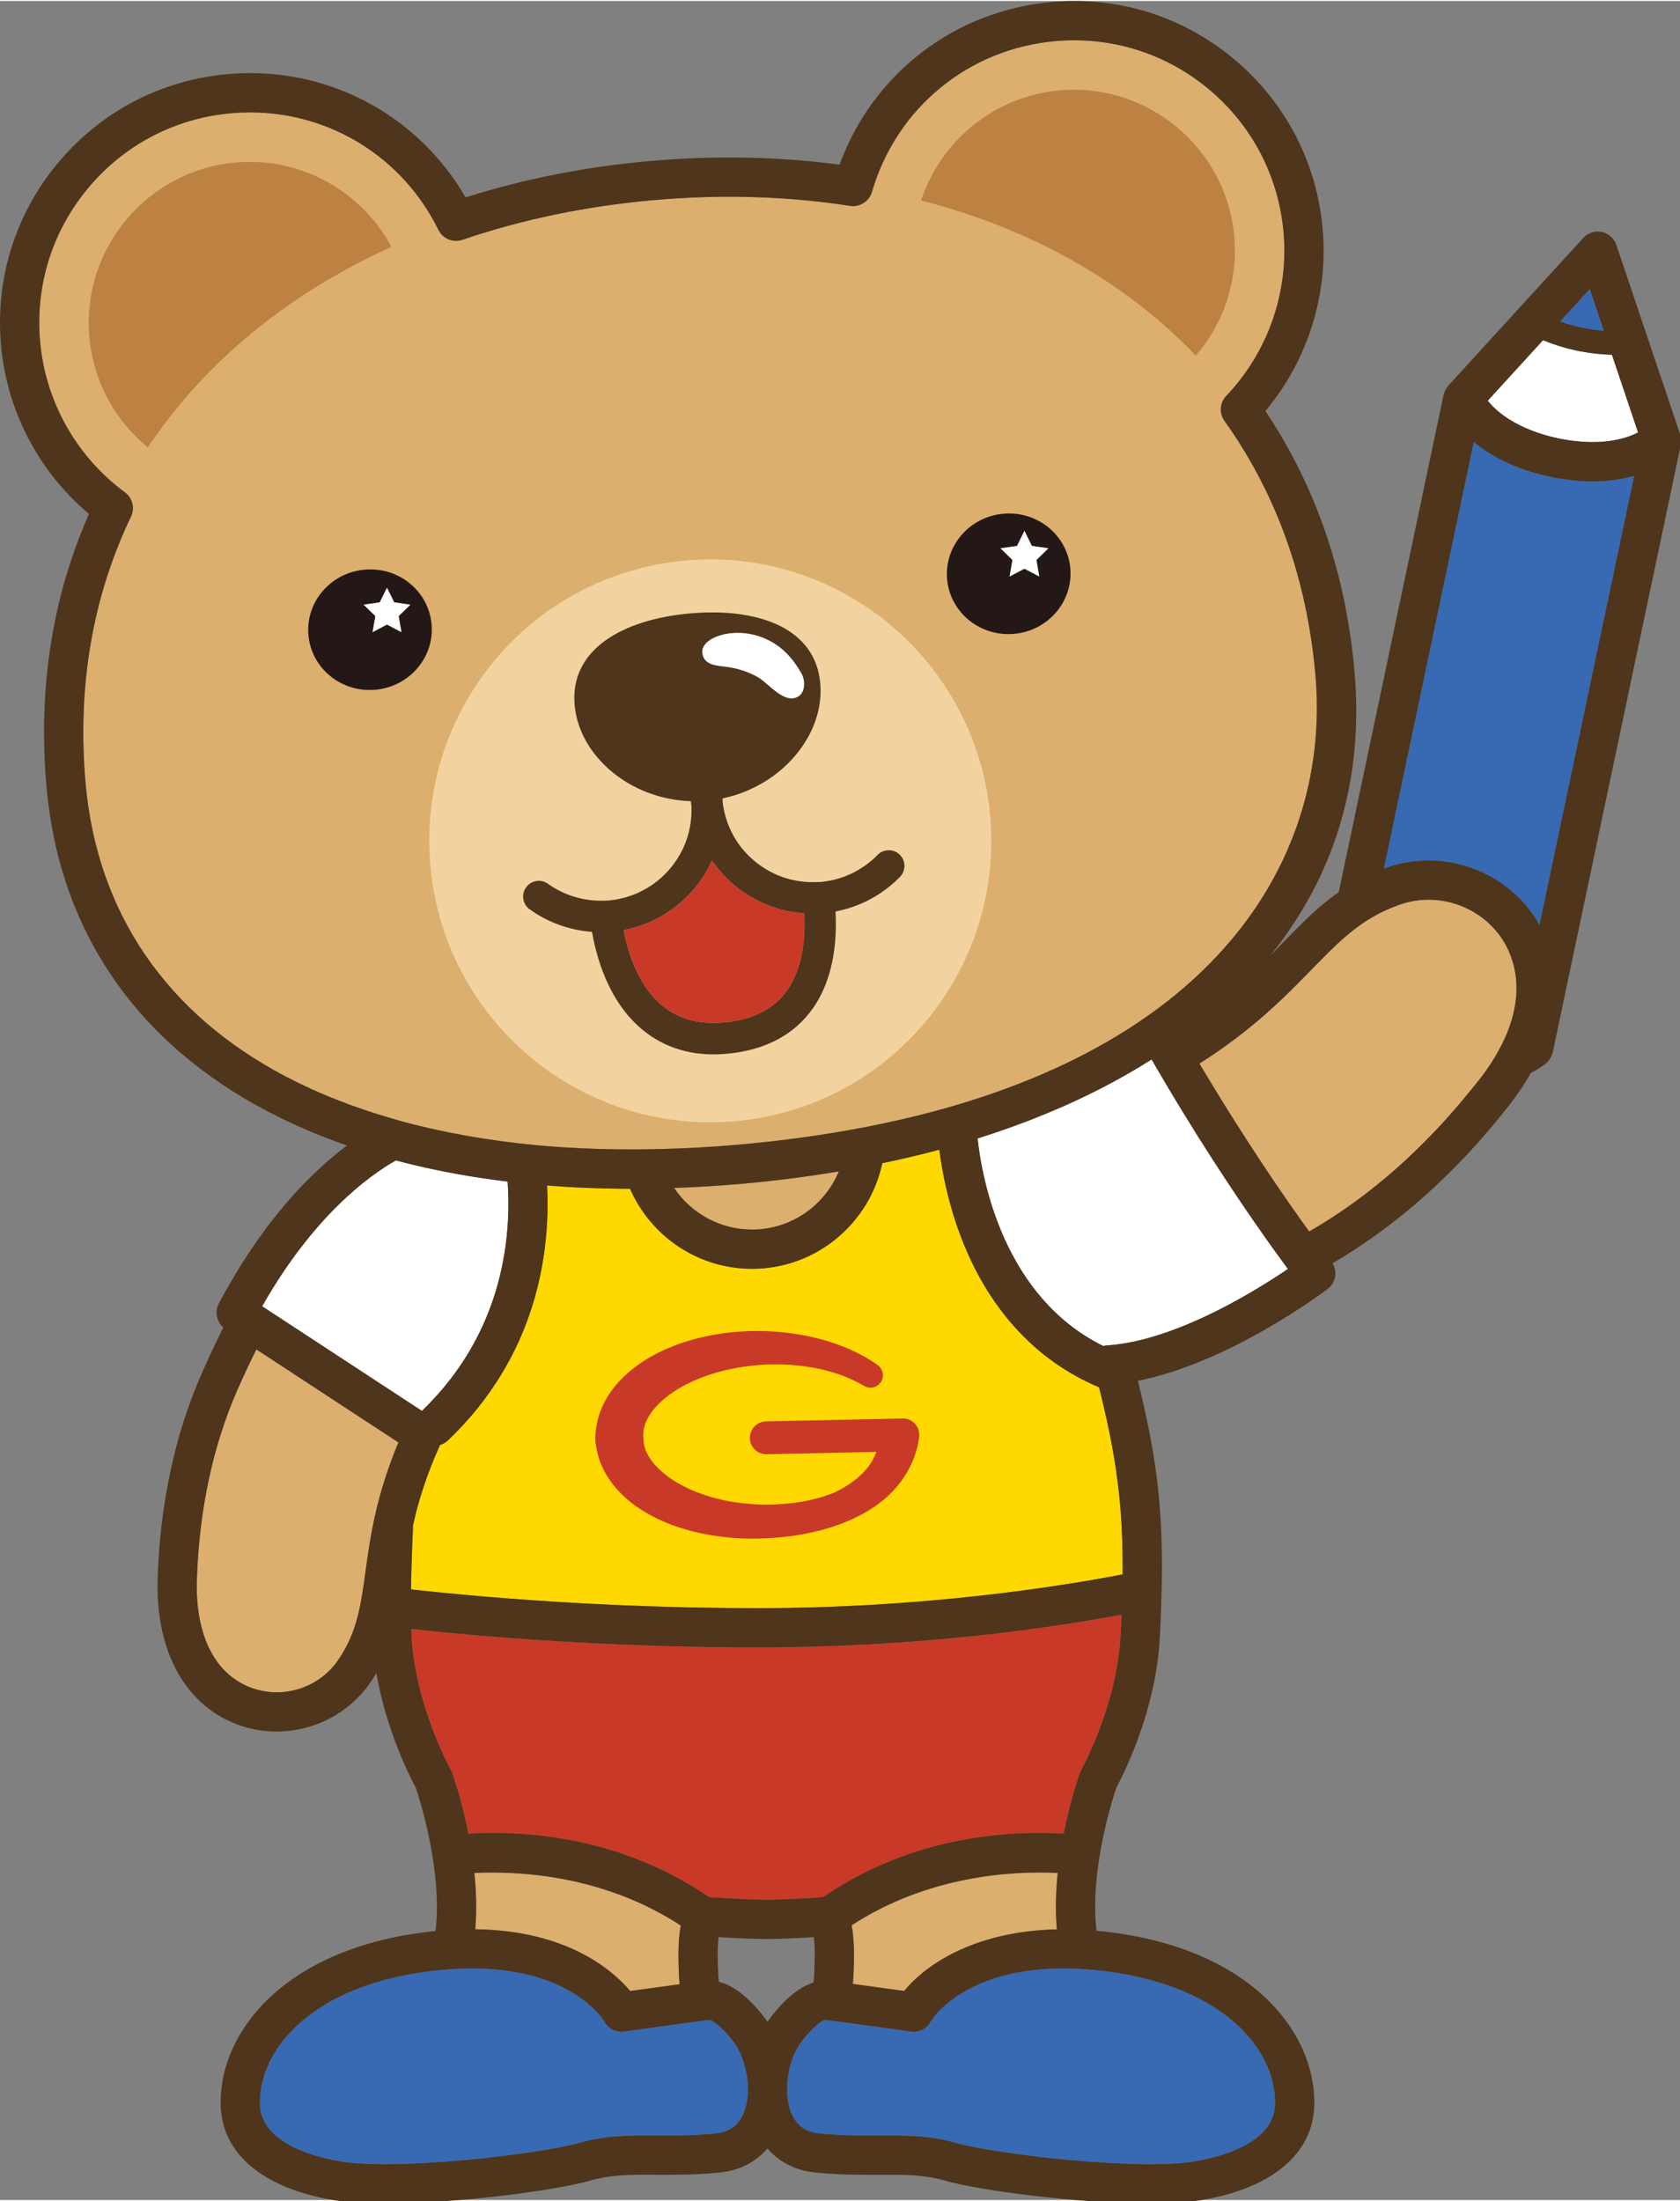
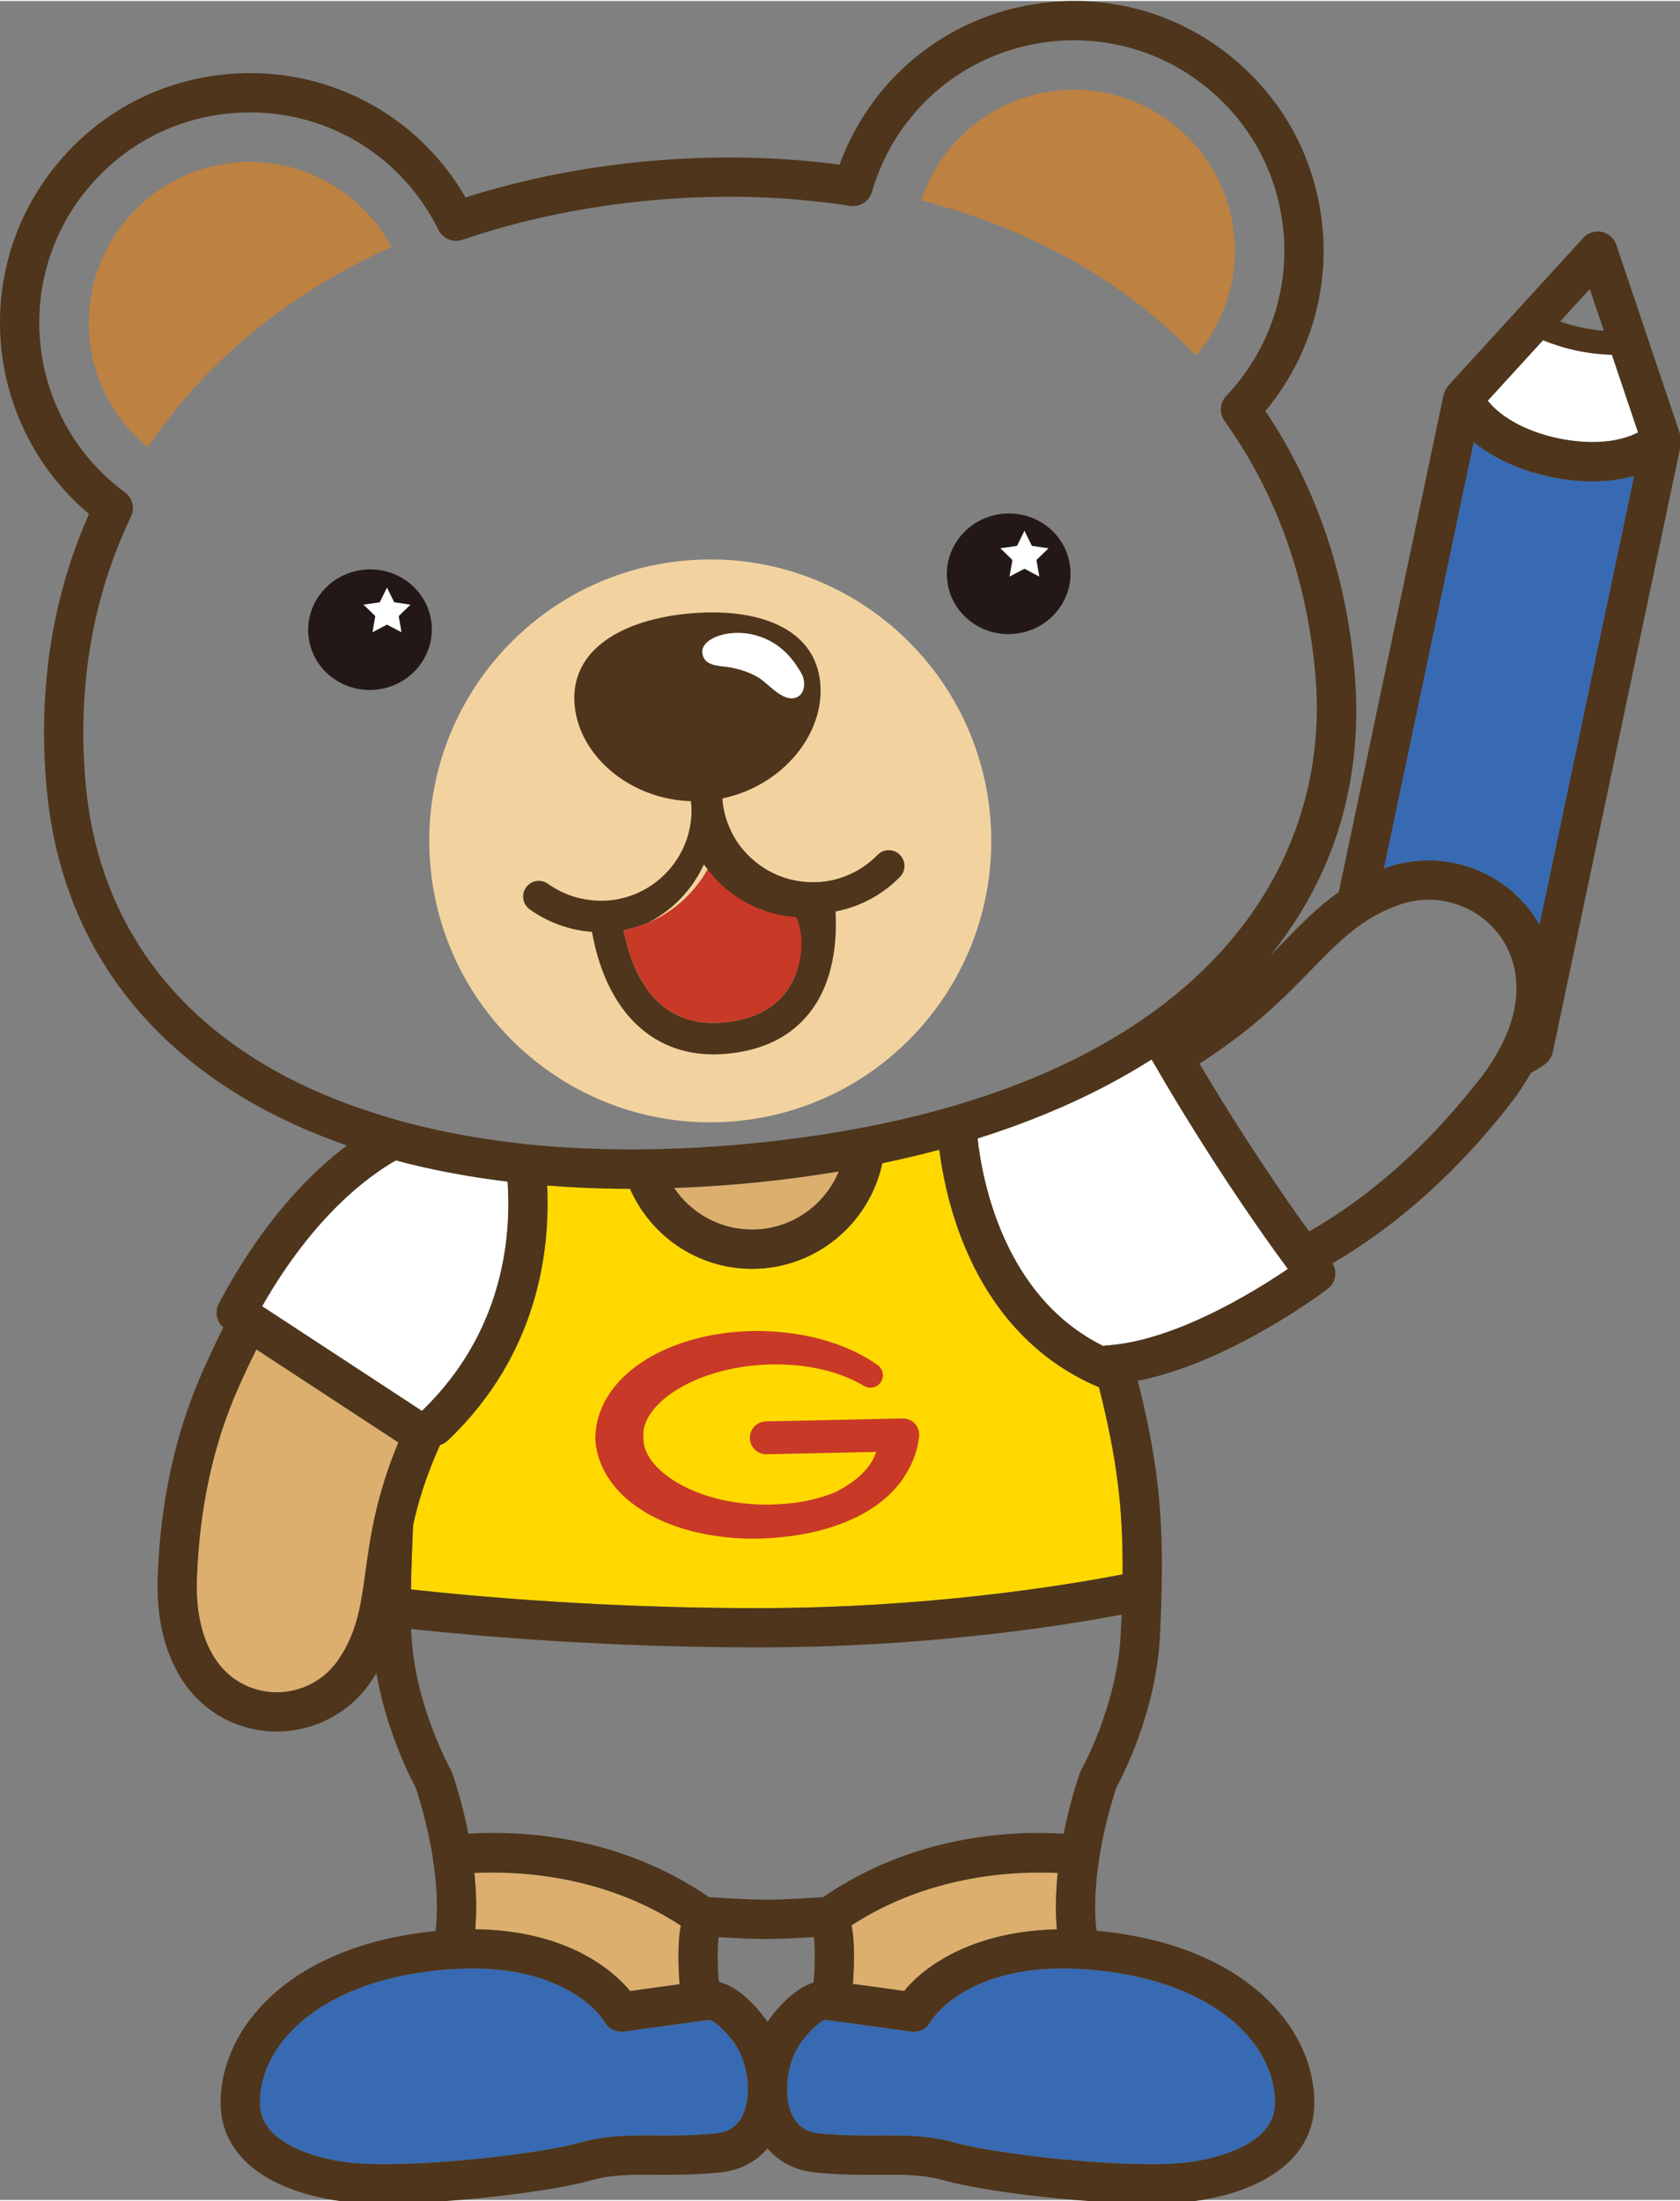
<svg xmlns="http://www.w3.org/2000/svg" x="0" y="0" viewBox="0 0 214 280" width="214.142" height="280.439">
  <rect x="0" y="0" width="214" height="280" fill="#808080" stroke="none" />
  <style>.a{fill:#376AB2}.b{fill:#DCAF6E}.c{fill:#FFF}.d{fill:#C93928}.e{fill:#FFD800}.f{fill:#F2D3A0}.g{fill:#231815}.h{fill:#4E351B}.i{fill:#BD8142}</style>
  <g>
    <path class="a" d="M94.765,262.569c-0.306-0.982-0.73-1.908-1.293-2.668 c-1.29-1.742-2.628-2.767-3.097-2.836c-0.416,0.048-1.401,0.179-2.607,0.343 c-3.26,0.442-8.188,1.131-8.256,1.14c-1.062,0.147-2.102-0.397-2.583-1.357 c-0.018-0.029-4.002-6.678-16.834-6.678c-0.382,0-0.786,0.018-1.184,0.03 c-0.781,0.024-1.588,0.069-2.433,0.143c-0.141,0.013-0.272,0.017-0.415,0.031 c-15.985,1.563-23.105,9.945-22.957,17.071c0.107,5.065,7.195,6.791,10.238,7.297 c7.238,1.206,25.326-0.898,30.465-2.365c3.385-0.968,6.483-0.953,9.765-0.932 c2.338,0.01,4.75,0.027,7.662-0.273c1.663-0.17,2.794-0.983,3.457-2.485 c0.04-0.09,0.062-0.195,0.097-0.288c0.231-0.604,0.387-1.268,0.452-1.978 c0.006-0.059,0.003-0.12,0.007-0.179c0.034-0.464,0.031-0.939-0.001-1.421 C95.191,264.289,95.027,263.41,94.765,262.569" />
    <path class="b" d="M60.426,238.356c0.24,2.325,0.319,4.774,0.11,7.172 c11.708,0.143,17.517,5.219,19.742,7.865c1.585-0.22,4.163-0.577,6.293-0.865 c-0.021-0.225-0.044-0.447-0.056-0.682l-0.01-0.176 c-0.177-3.187-0.06-5.238,0.217-6.619C76.954,238.693,66.329,238.077,60.426,238.356" />
    <path class="b" d="M30.298,176.721c-3.164,7.167-4.92,15.319-5.218,24.229 c-0.244,7.25,2.39,12.329,7.225,13.932c3.947,1.311,8.356-0.158,10.722-3.566 c1.137-1.636,1.833-3.213,2.325-4.874c0.451-1.523,0.732-3.121,0.989-4.911 c0.07-0.484,0.138-0.979,0.209-1.494c0.603-4.393,1.326-9.609,4.196-16.498l-18.09-11.843C31.859,173.297,31.073,174.966,30.298,176.721" />
-     <path class="b" d="M51.906,142.853c0.705,0.186,1.423,0.356,2.142,0.527 c2.087,0.495,4.236,0.924,6.438,1.291c1.142,0.19,2.299,0.363,3.47,0.518 c1.705,0.227,3.432,0.426,5.197,0.579c3.164,0.274,6.427,0.42,9.771,0.455 c1.662,0.018,3.344,0.007,5.047-0.035c3.231-0.079,6.526-0.252,9.897-0.547 c0.038-0.004,0.075-0.006,0.113-0.008c4.861-0.428,9.434-1.032,13.745-1.786 c1.692-0.296,3.342-0.615,4.951-0.958c2.705-0.575,5.3-1.212,7.778-1.911 c0.507-0.143,1.007-0.29,1.505-0.438c35.678-10.612,47.425-33.826,45.601-54.68 c-1.071-12.249-4.97-23.147-11.586-32.392c-0.698-0.975-0.604-2.31,0.223-3.178 c5.31-5.578,7.973-13.167,7.303-20.822c-0.624-7.131-3.989-13.592-9.473-18.195 s-12.433-6.781-19.565-6.168c-11.096,0.971-20.281,8.512-23.399,19.212 c-0.352,1.206-1.553,1.957-2.784,1.771c-7.98-1.241-16.374-1.488-24.952-0.738 c-0.018,0.002-0.035,0.003-0.053,0.004c-8.546,0.752-16.747,2.452-24.377,5.055 c-1.184,0.406-2.493-0.134-3.049-1.261c-4.571-9.272-13.812-14.962-23.984-14.962 c-0.794,0-1.592,0.034-2.396,0.105c-7.131,0.624-13.593,3.988-18.196,9.472 C6.671,29.248,4.48,36.195,5.104,43.326c0.669,7.654,4.608,14.666,10.808,19.236 c0.966,0.713,1.29,2.011,0.771,3.093c-4.912,10.254-6.858,21.662-5.785,33.909 c1.441,16.473,10.273,29.408,25.54,37.406c4.09,2.143,8.599,3.907,13.453,5.314 C50.559,142.477,51.224,142.674,51.906,142.853" />
    <path class="c" d="M52.869,178.952l0.875,0.573c1.367-1.316,2.574-2.668,3.634-4.042 c6.979-9.045,7.708-18.997,7.283-25.157c-4.226-0.511-8.286-1.233-12.157-2.167 c-0.699-0.169-1.386-0.351-2.073-0.533c-3.404,1.925-10.444,6.995-17.04,18.574l1.614,1.056L52.869,178.952z" />
    <path class="a" d="M138.728,250.658c-0.871-0.071-1.709-0.116-2.512-0.133 c-13.448-0.283-17.605,6.643-17.648,6.718c-0.48,0.958-1.493,1.458-2.556,1.306 c-0.069-0.009-5.277-0.738-8.564-1.178c-1.095-0.147-1.977-0.262-2.384-0.307 c-0.383,0.07-1.721,1.094-3.012,2.839c-1.043,1.41-1.651,3.364-1.776,5.262 c0.021,0.476,0.023,0.951-0.001,1.421c0.065,0.885,0.239,1.726,0.557,2.445 c0.045,0.103,0.098,0.194,0.148,0.291c0.678,1.311,1.76,2.036,3.308,2.194 c2.914,0.3,5.327,0.283,7.664,0.273c0.443-0.003,0.885-0.005,1.323-0.005 c2.802,0,5.514,0.1,8.441,0.936c5.138,1.469,23.226,3.574,30.464,2.366 c3.043-0.507,10.132-2.232,10.239-7.297v-0.001 c0.148-7.126-6.972-15.507-22.957-17.07 C139.212,250.693,138.973,250.678,138.728,250.658" />
    <path class="b" d="M85.868,151.137c2.15,3.193,5.797,5.297,9.928,5.297 c4.981,0,9.257-3.063,11.054-7.402c-4.051,0.679-8.24,1.216-12.561,1.594 c-0.038,0.004-0.077,0.006-0.116,0.008 C91.36,150.877,88.594,151.039,85.868,151.137" />
-     <path class="a" d="M204.3,41.992l-1.791-5.319l-3.786,4.143 c0.88,0.306,1.797,0.564,2.751,0.765 C202.429,41.783,203.372,41.916,204.3,41.992" />
    <path class="c" d="M200.855,44.517c-1.513-0.319-2.948-0.771-4.303-1.325l-7.046,7.707 c0.13,0.155,0.261,0.31,0.402,0.459c0.09,0.095,0.173,0.194,0.268,0.287 c0.602,0.593,1.296,1.137,2.075,1.629c0.119,0.075,0.248,0.145,0.371,0.217 c0.281,0.166,0.568,0.328,0.869,0.48c0.154,0.078,0.313,0.153,0.472,0.227 c0.293,0.138,0.595,0.269,0.906,0.394c0.168,0.068,0.336,0.136,0.509,0.2 c0.337,0.124,0.685,0.239,1.039,0.349c0.158,0.049,0.312,0.102,0.473,0.148 c0.52,0.148,1.053,0.285,1.608,0.402c0.554,0.117,1.097,0.207,1.632,0.281 c0.168,0.023,0.331,0.037,0.497,0.056c0.367,0.042,0.732,0.078,1.089,0.1 c0.183,0.012,0.364,0.017,0.544,0.024c0.338,0.011,0.67,0.012,0.997,0.005 c0.171-0.004,0.342-0.008,0.51-0.017c0.346-0.018,0.683-0.05,1.016-0.09 c0.133-0.016,0.269-0.027,0.4-0.046c0.914-0.136,1.772-0.354,2.566-0.655 c0.122-0.046,0.238-0.102,0.357-0.153c0.19-0.08,0.373-0.168,0.554-0.258l-3.33-9.89C203.867,45.008,202.371,44.836,200.855,44.517" />
    <path class="b" d="M108.475,245.025c0.281,1.382,0.4,3.439,0.222,6.646l-0.01,0.176 c-0.011,0.22-0.033,0.427-0.052,0.638c2.153,0.29,4.865,0.666,6.538,0.898 c2.499-3.078,8.618-7.597,19.448-7.845c-0.209-2.401-0.13-4.853,0.11-7.182 C128.836,238.078,118.231,238.691,108.475,245.025" />
-     <path class="b" d="M178.317,115.054c-1.231,0.431-2.321,0.932-3.325,1.501 c-2.298,1.299-4.147,2.966-6.162,4.982c-0.567,0.568-1.143,1.153-1.752,1.778 c-3.416,3.503-7.457,7.643-14.288,11.988c5.706,9.626,10.913,17.151,13.966,21.376 c0.135-0.078,0.264-0.148,0.4-0.227c7.454-4.346,14.303-10.415,20.395-18.013 c0.293-0.364,0.592-0.714,0.881-1.086c1.296-1.668,2.265-3.237,2.984-4.709 c3.389-6.941,1.064-11.641-0.308-13.55 C188.225,115.087,182.963,113.426,178.317,115.054" />
    <path class="a" d="M207.062,60.741c-0.345,0.073-0.698,0.133-1.054,0.188 c-0.089,0.013-0.174,0.032-0.264,0.045c-0.449,0.062-0.907,0.109-1.372,0.142 c-0.118,0.008-0.24,0.008-0.36,0.015c-0.348,0.018-0.697,0.033-1.052,0.035 c-0.038,0-0.075,0.004-0.113,0.004c-0.205,0-0.416-0.012-0.623-0.018 c-0.195-0.005-0.388-0.006-0.585-0.016c-0.271-0.014-0.547-0.039-0.822-0.062 c-0.18-0.015-0.357-0.025-0.538-0.044c-0.318-0.034-0.641-0.08-0.963-0.126 c-0.144-0.021-0.285-0.035-0.43-0.058c-0.469-0.075-0.942-0.161-1.42-0.262 c-0.693-0.146-1.36-0.322-2.014-0.511c-0.144-0.042-0.287-0.083-0.429-0.126 c-0.63-0.194-1.243-0.404-1.834-0.636c-0.099-0.039-0.193-0.082-0.291-0.122 c-0.532-0.218-1.046-0.452-1.544-0.701c-0.1-0.049-0.202-0.096-0.3-0.147 c-0.539-0.28-1.054-0.58-1.549-0.896c-0.107-0.068-0.21-0.139-0.315-0.209 c-0.481-0.32-0.946-0.654-1.381-1.008c-0.018-0.015-0.038-0.028-0.057-0.043 c-0.008-0.007-0.016-0.013-0.024-0.019l-11.455,54.315 c0.132-0.048,0.258-0.099,0.392-0.146c6.729-2.355,14.335,0.046,18.502,5.839 c0.344,0.478,0.651,0.972,0.935,1.473l12.057-57.173 c-0.207,0.059-0.423,0.104-0.635,0.155 C207.37,60.666,207.218,60.708,207.062,60.741" />
-     <path class="d" d="M52.375,207.29c0.008,0.235,0.016,0.48,0.027,0.695 c0.462,9.088,4.963,17.145,5.009,17.225c0.07,0.123,0.13,0.254,0.178,0.387 c0.094,0.262,1.215,3.425,2.076,7.765c6.68-0.414,19.145,0.171,30.644,8.075 c0.002,0,0.003,0,0.005,0c0.042,0.001,0.119,0.005,0.161,0.009 c0.705,0.051,4.256,0.304,7.126,0.323c2.871-0.019,6.422-0.272,7.127-0.323 c0.034-0.003,0.074-0.003,0.115-0.005c11.501-7.908,23.969-8.493,30.65-8.079 c0.86-4.34,1.981-7.503,2.075-7.765c0.048-0.135,0.108-0.265,0.179-0.39 c0.044-0.077,4.548-8.135,5.01-17.222c0.044-0.866,0.082-1.703,0.115-2.518 c-8.319,1.57-25.283,4.172-46.341,4.172 C77.426,209.639,61.352,208.263,52.375,207.29" />
    <path class="e" d="M122.264,157c-1.572-4.241-2.287-8.143-2.613-10.733 c-2.358,0.633-4.784,1.202-7.264,1.719c-1.623,7.672-8.443,13.449-16.591,13.449 c-6.945,0-12.922-4.201-15.542-10.192c-3.616-0.004-7.137-0.147-10.563-0.418 c0.411,8.231-1.125,21.497-12.64,32.463c-0.292,0.278-0.636,0.461-0.997,0.571 c-1.777,3.929-2.788,7.262-3.442,10.241c-0.001,0.03,0.006,0.058,0.005,0.088 c-0.141,3.101-0.23,5.792-0.267,8.07c8.704,0.959,24.861,2.381,44.182,2.381 c21.415,0,38.799-2.816,46.468-4.298c0.07-8.669-0.774-14.927-3.005-23.827 C131.863,173.107,125.745,166.391,122.264,157" />
    <path class="c" d="M148.488,137.847c-0.595-1.003-1.194-2.028-1.797-3.074 c-1.812,1.154-3.712,2.248-5.684,3.287c-5.008,2.639-10.524,4.901-16.481,6.776 c0.572,5.237,3.309,20.156,16.008,26.425c0.147-0.037,0.297-0.065,0.453-0.075 c6.592-0.418,14.093-4.196,19.168-7.246c1.558-0.936,2.896-1.807,3.898-2.486 c-0.471-0.637-1.048-1.428-1.697-2.332 C159.192,154.718,154.073,147.266,148.488,137.847" />
    <path class="f" d="M126.132,103.823c1.725,19.716-12.841,37.096-32.532,38.819 c-19.696,1.723-37.057-12.864-38.781-32.58 c-1.725-19.716,12.839-37.094,32.533-38.817 C107.045,69.522,124.407,84.109,126.132,103.823" />
    <path class="g" d="M54.976,79.369c0.37,4.222-2.844,7.952-7.176,8.331 c-4.336,0.379-8.145-2.736-8.513-6.96c-0.374-4.224,2.841-7.956,7.177-8.335 C50.794,72.026,54.606,75.141,54.976,79.369" />
    <path class="g" d="M136.337,72.249c0.364,4.223-2.845,7.954-7.178,8.335 c-4.334,0.377-8.149-2.74-8.516-6.96c-0.372-4.228,2.843-7.96,7.177-8.337 C132.153,64.906,135.965,68.023,136.337,72.249" />
    <path class="c" d="M49.294,74.692,50.219,76.564,52.285,76.867,50.79,78.321,51.142,80.379,49.294,79.407,47.449,80.378,47.804,78.32,46.306,76.865,48.37,76.565" />
    <path class="c" d="M130.495,67.454,131.443,69.377,133.562,69.687,132.027,71.176,132.387,73.288,130.494,72.293,128.598,73.286,128.96,71.176,127.429,69.687,129.547,69.378" />
    <path class="d" d="M102.44,116.169c-1.207-0.083-2.38-0.302-3.504-0.65 c-0.047-0.014-0.091-0.032-0.138-0.047c-0.486-0.156-0.962-0.336-1.428-0.537 c-0.111-0.048-0.22-0.098-0.33-0.149c-0.436-0.201-0.861-0.42-1.275-0.659 c-0.055-0.033-0.115-0.056-0.17-0.089c-0.027-0.015-0.05-0.035-0.076-0.05 c-0.453-0.273-0.893-0.562-1.315-0.878c-0.013-0.01-0.027-0.018-0.04-0.028 c-0.416-0.313-0.814-0.648-1.196-1.001c-0.155-0.142-0.297-0.296-0.445-0.444 c-0.213-0.212-0.424-0.424-0.623-0.648c-0.165-0.184-0.32-0.376-0.475-0.568 c-0.173-0.212-0.34-0.428-0.502-0.65c-0.073-0.102-0.158-0.194-0.229-0.297 c-0.049,0.108-0.113,0.209-0.165,0.316c-0.161,0.331-0.326,0.659-0.509,0.977 c-0.084,0.145-0.177,0.285-0.265,0.428c-0.19,0.306-0.386,0.608-0.596,0.901 c-0.09,0.124-0.186,0.244-0.279,0.366c-0.238,0.31-0.484,0.611-0.744,0.902 c-0.08,0.09-0.162,0.177-0.244,0.265c-0.3,0.321-0.612,0.628-0.938,0.923 c-0.033,0.03-0.061,0.063-0.095,0.093c-0.044,0.039-0.091,0.074-0.136,0.113 c-0.21,0.183-0.421,0.362-0.64,0.533c-0.141,0.111-0.287,0.212-0.431,0.317 c-0.297,0.216-0.6,0.423-0.913,0.618c-0.22,0.137-0.442,0.271-0.668,0.397 c-0.154,0.086-0.309,0.17-0.467,0.25c-0.337,0.173-0.679,0.336-1.028,0.483 c-0.063,0.027-0.125,0.056-0.188,0.081c-0.401,0.164-0.812,0.305-1.226,0.434 c-0.116,0.036-0.231,0.069-0.347,0.102c-0.416,0.119-0.835,0.225-1.262,0.308 c-0.03,0.006-0.059,0.015-0.09,0.02c-0.011,0.003-0.022,0.006-0.033,0.008 c1.073,5.454,4.093,12.518,12.691,11.767c3.465-0.303,6.085-1.522,7.786-3.625 c2.408-2.973,2.707-7.23,2.534-10.282H102.44" />
-     <path class="h" d="M114.607,108.699c-0.789-0.769-2.054-0.757-2.828,0.035 c-1.931,1.979-4.51,3.201-7.26,3.442c-0.104,0.009-0.206,0.004-0.309,0.01 c-0.019,0.001-0.036-0.003-0.055-0.002c-0.836,0.046-1.662,0.001-2.47-0.127 c-0.061-0.01-0.122-0.02-0.183-0.031c-0.231-0.04-0.461-0.086-0.689-0.14 c-0.106-0.026-0.21-0.057-0.316-0.086c-0.302-0.081-0.6-0.176-0.894-0.282 c-0.179-0.064-0.357-0.128-0.532-0.201c-0.141-0.059-0.28-0.125-0.42-0.19 c-0.165-0.077-0.329-0.158-0.49-0.243c-0.137-0.072-0.274-0.144-0.408-0.222 c-0.098-0.057-0.193-0.12-0.29-0.18c-0.268-0.165-0.529-0.34-0.781-0.525 c-0.109-0.08-0.216-0.161-0.322-0.245c-0.218-0.171-0.426-0.351-0.629-0.536 c-0.11-0.1-0.221-0.198-0.327-0.302c-0.203-0.2-0.394-0.411-0.581-0.624 c-0.082-0.094-0.17-0.182-0.249-0.278c-0.26-0.317-0.504-0.645-0.727-0.987 c-0.022-0.033-0.039-0.068-0.06-0.1c-0.208-0.325-0.401-0.659-0.575-1.005 c-0.026-0.051-0.048-0.104-0.074-0.156c-0.166-0.343-0.319-0.694-0.452-1.054 c-0.012-0.033-0.023-0.066-0.035-0.099c-0.287-0.806-0.49-1.651-0.595-2.526 c-0.008-0.126-0.003-0.25-0.014-0.377c-0.004-0.044-0.018-0.085-0.025-0.128 c7.617-1.587,13.04-8.156,12.47-14.649c-0.612-7.05-7.903-9.67-16.546-8.914 c-8.645,0.758-15.364,4.604-14.747,11.65c0.566,6.495,7.046,12.025,14.823,12.263 c0.001,0.044-0.006,0.087-0.002,0.131c0.012,0.136,0.04,0.266,0.055,0.401 c0.022,0.425,0.023,0.848-0.001,1.267c0,0.007-0.001,0.015-0.001,0.022 c-0.025,0.42-0.073,0.837-0.142,1.248c-0.004,0.02-0.007,0.04-0.01,0.059 c-0.07,0.403-0.162,0.799-0.274,1.19c-0.006,0.02-0.011,0.041-0.017,0.062 c-0.478,1.635-1.317,3.151-2.475,4.442c-0.011,0.011-0.021,0.022-0.031,0.033 c-0.286,0.316-0.59,0.62-0.914,0.907c-0.002,0.002-0.005,0.004-0.007,0.007 c-0.227,0.201-0.46,0.393-0.699,0.574c-0.019,0.015-0.039,0.028-0.058,0.042 c-0.616,0.464-1.274,0.854-1.96,1.181c-0.142,0.068-0.282,0.139-0.428,0.201 c-0.143,0.061-0.289,0.113-0.435,0.168c-0.187,0.071-0.375,0.14-0.567,0.201 c-0.137,0.044-0.275,0.084-0.414,0.122c-0.216,0.06-0.436,0.113-0.658,0.161 c-0.123,0.026-0.245,0.055-0.369,0.078c-0.324,0.058-0.652,0.106-0.985,0.137 c-0.022,0.002-0.043,0.006-0.065,0.008c-0.094,0.009-0.188,0.01-0.282,0.012l-0.234,0.007c-0.011,0-0.022,0.004-0.033,0.004 c-2.573,0.098-5.115-0.645-7.208-2.148c-0.897-0.644-2.145-0.44-2.791,0.457 c-0.644,0.898-0.44,2.147,0.457,2.791c2.339,1.681,5.091,2.666,7.939,2.876 c1.776,9.899,7.434,15.6,15.49,15.6c0.515,0,1.038-0.024,1.572-0.071 c4.587-0.401,8.135-2.114,10.546-5.092c3.212-3.968,3.622-9.299,3.414-13.033 c3.109-0.594,5.982-2.123,8.212-4.408 C115.414,110.737,115.398,109.471,114.607,108.699 M99.907,126.451 c-1.701,2.103-4.321,3.321-7.786,3.625c-8.598,0.751-11.618-6.313-12.692-11.768 c0.012-0.002,0.023-0.005,0.034-0.007c0.031-0.006,0.06-0.014,0.09-0.02 c0.426-0.084,0.846-0.189,1.261-0.308c0.117-0.033,0.232-0.067,0.347-0.103 c0.415-0.129,0.825-0.27,1.227-0.433c0.063-0.026,0.125-0.055,0.188-0.081 c0.349-0.148,0.691-0.31,1.028-0.483c0.157-0.081,0.312-0.164,0.466-0.25 c0.226-0.126,0.448-0.26,0.669-0.398c0.313-0.195,0.616-0.402,0.913-0.617 c0.144-0.105,0.29-0.207,0.431-0.317c0.219-0.171,0.43-0.351,0.64-0.533 c0.044-0.039,0.092-0.074,0.136-0.114c0.033-0.029,0.061-0.063,0.094-0.092 c0.327-0.295,0.639-0.603,0.939-0.924c0.082-0.087,0.164-0.175,0.244-0.264 c0.26-0.292,0.506-0.593,0.743-0.903c0.094-0.122,0.189-0.242,0.279-0.366 c0.211-0.292,0.406-0.594,0.596-0.901c0.089-0.142,0.182-0.282,0.266-0.427 c0.183-0.318,0.348-0.646,0.509-0.977c0.052-0.107,0.116-0.208,0.165-0.317 c0.071,0.103,0.156,0.196,0.229,0.297c0.161,0.222,0.329,0.438,0.502,0.651 c0.155,0.192,0.31,0.383,0.474,0.568c0.2,0.224,0.411,0.436,0.623,0.648 c0.149,0.148,0.291,0.302,0.446,0.444c0.382,0.353,0.78,0.688,1.195,1.001 c0.013,0.009,0.027,0.018,0.04,0.027c0.422,0.316,0.863,0.606,1.316,0.878 c0.026,0.016,0.049,0.035,0.076,0.051c0.055,0.033,0.114,0.056,0.17,0.088 c0.414,0.239,0.839,0.459,1.275,0.66c0.11,0.05,0.219,0.1,0.33,0.148 c0.466,0.202,0.941,0.382,1.428,0.538c0.046,0.014,0.091,0.032,0.138,0.047 c1.123,0.348,2.297,0.566,3.504,0.65h0.001 C102.614,119.221,102.314,123.477,99.907,126.451" />
+     <path class="h" d="M114.607,108.699c-0.789-0.769-2.054-0.757-2.828,0.035 c-1.931,1.979-4.51,3.201-7.26,3.442c-0.104,0.009-0.206,0.004-0.309,0.01 c-0.019,0.001-0.036-0.003-0.055-0.002c-0.836,0.046-1.662,0.001-2.47-0.127 c-0.061-0.01-0.122-0.02-0.183-0.031c-0.231-0.04-0.461-0.086-0.689-0.14 c-0.106-0.026-0.21-0.057-0.316-0.086c-0.302-0.081-0.6-0.176-0.894-0.282 c-0.179-0.064-0.357-0.128-0.532-0.201c-0.141-0.059-0.28-0.125-0.42-0.19 c-0.165-0.077-0.329-0.158-0.49-0.243c-0.137-0.072-0.274-0.144-0.408-0.222 c-0.098-0.057-0.193-0.12-0.29-0.18c-0.268-0.165-0.529-0.34-0.781-0.525 c-0.109-0.08-0.216-0.161-0.322-0.245c-0.218-0.171-0.426-0.351-0.629-0.536 c-0.11-0.1-0.221-0.198-0.327-0.302c-0.203-0.2-0.394-0.411-0.581-0.624 c-0.082-0.094-0.17-0.182-0.249-0.278c-0.26-0.317-0.504-0.645-0.727-0.987 c-0.022-0.033-0.039-0.068-0.06-0.1c-0.208-0.325-0.401-0.659-0.575-1.005 c-0.026-0.051-0.048-0.104-0.074-0.156c-0.166-0.343-0.319-0.694-0.452-1.054 c-0.012-0.033-0.023-0.066-0.035-0.099c-0.287-0.806-0.49-1.651-0.595-2.526 c-0.008-0.126-0.003-0.25-0.014-0.377c-0.004-0.044-0.018-0.085-0.025-0.128 c7.617-1.587,13.04-8.156,12.47-14.649c-0.612-7.05-7.903-9.67-16.546-8.914 c-8.645,0.758-15.364,4.604-14.747,11.65c0.566,6.495,7.046,12.025,14.823,12.263 c0.001,0.044-0.006,0.087-0.002,0.131c0.012,0.136,0.04,0.266,0.055,0.401 c0.022,0.425,0.023,0.848-0.001,1.267c0,0.007-0.001,0.015-0.001,0.022 c-0.025,0.42-0.073,0.837-0.142,1.248c-0.004,0.02-0.007,0.04-0.01,0.059 c-0.07,0.403-0.162,0.799-0.274,1.19c-0.006,0.02-0.011,0.041-0.017,0.062 c-0.478,1.635-1.317,3.151-2.475,4.442c-0.011,0.011-0.021,0.022-0.031,0.033 c-0.286,0.316-0.59,0.62-0.914,0.907c-0.002,0.002-0.005,0.004-0.007,0.007 c-0.227,0.201-0.46,0.393-0.699,0.574c-0.019,0.015-0.039,0.028-0.058,0.042 c-0.616,0.464-1.274,0.854-1.96,1.181c-0.142,0.068-0.282,0.139-0.428,0.201 c-0.143,0.061-0.289,0.113-0.435,0.168c-0.187,0.071-0.375,0.14-0.567,0.201 c-0.137,0.044-0.275,0.084-0.414,0.122c-0.216,0.06-0.436,0.113-0.658,0.161 c-0.123,0.026-0.245,0.055-0.369,0.078c-0.324,0.058-0.652,0.106-0.985,0.137 c-0.022,0.002-0.043,0.006-0.065,0.008c-0.094,0.009-0.188,0.01-0.282,0.012l-0.234,0.007c-0.011,0-0.022,0.004-0.033,0.004 c-2.573,0.098-5.115-0.645-7.208-2.148c-0.897-0.644-2.145-0.44-2.791,0.457 c-0.644,0.898-0.44,2.147,0.457,2.791c2.339,1.681,5.091,2.666,7.939,2.876 c1.776,9.899,7.434,15.6,15.49,15.6c0.515,0,1.038-0.024,1.572-0.071 c4.587-0.401,8.135-2.114,10.546-5.092c3.212-3.968,3.622-9.299,3.414-13.033 c3.109-0.594,5.982-2.123,8.212-4.408 C115.414,110.737,115.398,109.471,114.607,108.699 M99.907,126.451 c-1.701,2.103-4.321,3.321-7.786,3.625c-8.598,0.751-11.618-6.313-12.692-11.768 c0.012-0.002,0.023-0.005,0.034-0.007c0.031-0.006,0.06-0.014,0.09-0.02 c0.426-0.084,0.846-0.189,1.261-0.308c0.117-0.033,0.232-0.067,0.347-0.103 c0.415-0.129,0.825-0.27,1.227-0.433c0.063-0.026,0.125-0.055,0.188-0.081 c0.157-0.081,0.312-0.164,0.466-0.25 c0.226-0.126,0.448-0.26,0.669-0.398c0.313-0.195,0.616-0.402,0.913-0.617 c0.144-0.105,0.29-0.207,0.431-0.317c0.219-0.171,0.43-0.351,0.64-0.533 c0.044-0.039,0.092-0.074,0.136-0.114c0.033-0.029,0.061-0.063,0.094-0.092 c0.327-0.295,0.639-0.603,0.939-0.924c0.082-0.087,0.164-0.175,0.244-0.264 c0.26-0.292,0.506-0.593,0.743-0.903c0.094-0.122,0.189-0.242,0.279-0.366 c0.211-0.292,0.406-0.594,0.596-0.901c0.089-0.142,0.182-0.282,0.266-0.427 c0.183-0.318,0.348-0.646,0.509-0.977c0.052-0.107,0.116-0.208,0.165-0.317 c0.071,0.103,0.156,0.196,0.229,0.297c0.161,0.222,0.329,0.438,0.502,0.651 c0.155,0.192,0.31,0.383,0.474,0.568c0.2,0.224,0.411,0.436,0.623,0.648 c0.149,0.148,0.291,0.302,0.446,0.444c0.382,0.353,0.78,0.688,1.195,1.001 c0.013,0.009,0.027,0.018,0.04,0.027c0.422,0.316,0.863,0.606,1.316,0.878 c0.026,0.016,0.049,0.035,0.076,0.051c0.055,0.033,0.114,0.056,0.17,0.088 c0.414,0.239,0.839,0.459,1.275,0.66c0.11,0.05,0.219,0.1,0.33,0.148 c0.466,0.202,0.941,0.382,1.428,0.538c0.046,0.014,0.091,0.032,0.138,0.047 c1.123,0.348,2.297,0.566,3.504,0.65h0.001 C102.614,119.221,102.314,123.477,99.907,126.451" />
    <path class="c" d="M89.457,82.955c-0.16-1.823,3.738-3.352,7.532-1.957 c2.362,0.872,3.926,2.529,5.123,4.665c0.463,0.83,0.49,2.304-0.397,2.876 c-1.734,1.114-3.81-1.631-5.103-2.393c-1.163-0.68-2.437-1.102-3.766-1.315 C91.546,84.617,89.611,84.716,89.457,82.955" />
    <path class="i" d="M30.019,20.57c-11.262,0.983-19.623,10.947-18.636,22.207 c0.499,5.72,3.323,10.684,7.449,14.062C26.12,45.915,36.801,37.222,49.867,31.303 C46.1,24.306,38.423,19.831,30.019,20.57" />
    <path class="i" d="M157.224,30.018c-0.985-11.26-10.948-19.62-22.21-18.637 c-8.405,0.737-15.19,6.475-17.682,14.018 c13.893,3.563,25.924,10.268,34.997,19.761 C155.805,41.115,157.724,35.738,157.224,30.018" />
    <path class="d" d="M114.981,180.488l-0.028,0.001l-17.388,0.372 c-1.155,0.025-2.07,0.98-2.046,2.136c0.025,1.154,0.981,2.07,2.136,2.046l13.959-0.299c-0.451,1.409-1.738,3.402-5.262,5.152 c-0.836,0.339-1.71,0.62-2.602,0.845c-1.557,0.403-3.184,0.598-4.818,0.681l-0.613,0.026l-0.612,0.009c-0.419,0-0.819-0.012-1.228-0.028 c-0.813-0.037-1.622-0.108-2.426-0.215c-1.602-0.208-3.173-0.581-4.657-1.108 c-1.482-0.525-2.884-1.212-4.083-2.056c-1.197-0.839-2.194-1.845-2.765-2.876 c-0.287-0.516-0.463-1.026-0.54-1.514c-0.016-0.125-0.032-0.246-0.039-0.367l-0.004-0.091l0.001-0.057v-0.073l-0.007-0.164l-0.006-0.081 c0-0.024,0.004,0.109,0.001,0.048v-0.009v-0.024l-0.007-0.09l-0.007-0.182 c0.001-0.12,0.004-0.241,0.015-0.366c0.077-0.975,0.603-2.074,1.489-3.086 c0.882-1.014,2.08-1.918,3.408-2.663c1.333-0.746,2.803-1.339,4.334-1.789 c3.065-0.891,6.382-1.223,9.637-0.996c3.249,0.245,6.488,1.036,9.242,2.675 c0.706,0.418,1.63,0.23,2.11-0.453c0.502-0.719,0.329-1.708-0.389-2.21l-0.004-0.003l-0.27-0.189l-0.306-0.204c-0.211-0.138-0.407-0.261-0.615-0.386 c-0.41-0.247-0.829-0.477-1.254-0.691c-0.847-0.434-1.718-0.806-2.605-1.129 c-1.774-0.645-3.605-1.091-5.458-1.37c-3.707-0.547-7.496-0.482-11.24,0.295 c-1.869,0.394-3.724,0.969-5.524,1.795c-1.795,0.834-3.551,1.908-5.109,3.415 c-0.775,0.755-1.498,1.627-2.096,2.637c-0.601,1.004-1.069,2.161-1.3,3.401 c-0.059,0.309-0.1,0.625-0.131,0.94c-0.011,0.157-0.025,0.315-0.031,0.474l-0.007,0.239v0.059v0.032l0.001,0.089l0.002,0.081l0.006,0.164l0.025,0.255l0.032,0.271l0.036,0.233c0.049,0.315,0.117,0.623,0.194,0.929 c0.322,1.217,0.864,2.331,1.525,3.291c1.333,1.924,3.054,3.266,4.818,4.281 c1.774,1.012,3.627,1.704,5.492,2.205c1.87,0.492,3.757,0.775,5.64,0.917 c0.943,0.065,1.883,0.09,2.822,0.074c0.467-0.01,0.943-0.026,1.399-0.055l0.701-0.041l0.699-0.056c3.708-0.353,7.458-1.203,10.892-3.121 c1.703-0.964,3.313-2.239,4.578-3.904c1.24-1.663,2.175-3.71,2.385-5.891l0.001-0.002c0.004-0.067,0.007-0.139,0.005-0.209 C117.065,181.369,116.121,180.464,114.981,180.488" />
    <path class="h" d="M214.103,55.607c-0.012-0.066-0.021-0.133-0.038-0.198 c-0.017-0.067-0.016-0.136-0.039-0.202l-4.208-12.495l-3.924-11.653 c-0.283-0.839-0.988-1.466-1.854-1.649c-0.859-0.18-1.763,0.106-2.361,0.76l-8.296,9.076l-8.896,9.732c-0.043,0.047-0.07,0.11-0.11,0.161 c-0.085,0.107-0.164,0.219-0.231,0.339c-0.027,0.049-0.046,0.098-0.07,0.148 c-0.074,0.154-0.134,0.316-0.176,0.486c-0.003,0.015-0.012,0.028-0.015,0.043 c-0.002,0.005-0.001,0.012-0.003,0.017c-0.001,0.006-0.003,0.01-0.004,0.016l-13.345,63.278c-2.598,1.813-4.725,3.987-7.035,6.358 c-0.54,0.554-1.097,1.125-1.68,1.711c8.235-10.183,11.919-22.457,10.724-36.111 c-1.088-12.434-4.906-23.599-11.357-33.217 c5.386-6.439,8.032-14.773,7.296-23.174c-0.74-8.462-4.731-16.129-11.239-21.59 c-6.508-5.46-14.747-8.062-23.214-7.319 c-12.437,1.088-22.85,9.132-27.084,20.719c-7.719-1.03-15.775-1.192-23.981-0.48 c-0.018,0.002-0.036,0.003-0.055,0.005c-8.224,0.717-16.154,2.279-23.604,4.643 C53.123,14.335,41.46,8.217,29.034,9.31 C20.572,10.05,12.904,14.041,7.443,20.549c-5.461,6.508-8.06,14.751-7.319,23.212 c0.733,8.401,4.786,16.149,11.211,21.557C6.65,75.91,4.828,87.567,5.918,99.999 c1.597,18.256,11.348,32.572,28.2,41.4c3.149,1.649,6.518,3.094,10.084,4.333 c-4.531,3.389-10.685,9.489-16.325,20.12c-0.55,1.037-0.294,2.293,0.567,3.046 c-0.965,1.93-1.868,3.872-2.72,5.803c-3.423,7.754-5.322,16.53-5.642,26.081 c-0.317,9.483,3.663,16.528,10.649,18.844c1.477,0.491,2.996,0.726,4.501,0.726 c4.648,0,9.166-2.245,11.903-6.186c0.294-0.423,0.558-0.842,0.809-1.259 c1.29,7.45,4.345,13.355,5,14.558c0.23,0.673,1.054,3.203,1.736,6.509 c0.31,1.504,0.585,3.169,0.766,4.896c0.237,2.267,0.298,4.631,0.035,6.882 c-19.083,1.899-27.569,12.8-27.373,22.14c0.129,6.201,5.383,10.621,14.415,12.125 c1.773,0.296,4.053,0.422,6.594,0.422c9.103,0,21.553-1.622,26.066-2.911 c2.698-0.773,5.197-0.762,8.364-0.74c2.35,0.009,5.018,0.028,8.2-0.298 c2.47-0.254,4.528-1.325,6.016-3.059c1.488,1.734,3.546,2.805,6.015,3.059 c3.182,0.326,5.846,0.309,8.202,0.298c3.17-0.02,5.664-0.032,8.363,0.739 c4.513,1.29,16.963,2.912,26.065,2.912c2.54,0,4.822-0.126,6.595-0.422 c9.031-1.504,14.285-5.924,14.414-12.125c0.195-9.356-8.317-20.279-27.469-22.151 c-0.095-0.01-0.182-0.011-0.276-0.02c-0.258-2.241-0.197-4.593,0.039-6.85 c0.181-1.727,0.456-3.392,0.766-4.896c0.682-3.307,1.506-5.836,1.735-6.51 c0.789-1.448,5.053-9.677,5.539-19.227c0.068-1.333,0.119-2.588,0.161-3.809 c0.061-1.771,0.094-3.441,0.095-5.031c0.01-8.498-0.866-14.867-3.063-23.706 c11.665-2.294,23.614-11.273,24.167-11.693c0.534-0.404,0.882-1.006,0.969-1.67 c0.073-0.559-0.057-1.118-0.342-1.597c8.34-4.877,15.959-11.709,22.643-20.312 c1.006-1.294,1.866-2.603,2.611-3.914c0.516-0.276,1.018-0.57,1.489-0.902 c0.65-0.37,1.154-1.021,1.319-1.779l16.295-77.264 c0-0.003,0.001-0.005,0.002-0.007c0.002-0.008,0-0.017,0.002-0.025 c0.033-0.169,0.044-0.337,0.043-0.504 C214.143,55.884,214.126,55.747,214.103,55.607 M202.509,36.673l1.791,5.319 c-0.928-0.076-1.871-0.209-2.826-0.411c-0.954-0.201-1.871-0.459-2.751-0.765 L202.509,36.673z M36.439,136.97c-15.268-7.998-24.099-20.934-25.541-37.406 c-1.073-12.247,0.874-23.655,5.786-33.909c0.518-1.082,0.194-2.38-0.772-3.093 C9.712,57.992,5.773,50.98,5.105,43.326c-0.624-7.131,1.566-14.079,6.168-19.563 c4.603-5.484,11.065-8.849,18.197-9.473c0.803-0.07,1.601-0.104,2.395-0.104 c10.172,0,19.413,5.689,23.985,14.962c0.555,1.127,1.865,1.667,3.048,1.261 c7.63-2.603,15.832-4.303,24.377-5.055c0.018-0.001,0.036-0.002,0.053-0.004 c8.578-0.75,16.973-0.503,24.952,0.738c1.232,0.186,2.432-0.565,2.784-1.771 c3.119-10.7,12.303-18.241,23.4-19.212 c7.132-0.613,14.08,1.565,19.564,6.168c5.485,4.602,8.849,11.064,9.473,18.195 c0.67,7.654-1.992,15.243-7.303,20.821c-0.827,0.869-0.921,2.204-0.222,3.179 c6.616,9.245,10.514,20.143,11.586,32.392 c1.824,20.854-9.924,44.068-45.602,54.68c-0.498,0.148-0.998,0.295-1.505,0.438 c-2.477,0.699-5.072,1.336-7.777,1.911c-1.61,0.343-3.26,0.662-4.952,0.958 c-4.31,0.754-8.884,1.357-13.745,1.786c-0.038,0.002-0.075,0.004-0.113,0.008 c-3.37,0.294-6.665,0.467-9.896,0.547c-1.704,0.041-3.386,0.053-5.047,0.035 c-3.344-0.035-6.608-0.181-9.772-0.455c-1.764-0.153-3.492-0.352-5.197-0.579 c-1.171-0.155-2.328-0.328-3.469-0.518c-2.203-0.367-4.351-0.796-6.439-1.292 c-0.719-0.17-1.437-0.341-2.142-0.526c-0.681-0.18-1.346-0.376-2.014-0.57 C45.038,140.877,40.529,139.113,36.439,136.97 M106.85,149.031 c-1.796,4.34-6.073,7.403-11.054,7.403c-4.13,0-7.777-2.105-9.928-5.297 c2.726-0.098,5.492-0.26,8.305-0.504c0.039-0.002,0.078-0.004,0.116-0.008 C98.611,150.247,102.799,149.711,106.85,149.031 M50.431,147.626 c0.686,0.182,1.374,0.364,2.073,0.532c3.871,0.935,7.93,1.657,12.157,2.168 c0.424,6.16-0.304,16.112-7.283,25.157c-1.061,1.374-2.267,2.726-3.634,4.042l-0.875-0.573L35.004,167.256l-1.613-1.056 C39.987,154.621,47.027,149.551,50.431,147.626 M46.55,200.036 c-0.071,0.515-0.139,1.01-0.209,1.494c-0.257,1.79-0.538,3.388-0.989,4.911 c-0.492,1.662-1.189,3.238-2.325,4.874c-2.366,3.408-6.775,4.877-10.722,3.566 c-4.835-1.603-7.469-6.681-7.225-13.931c0.298-8.911,2.054-17.063,5.218-24.23 c0.775-1.755,1.561-3.424,2.358-5.025l18.09,11.843 C47.876,190.427,47.153,195.643,46.55,200.036 M95.243,266.764 c-0.066,0.71-0.222,1.374-0.452,1.978c-0.036,0.093-0.058,0.198-0.098,0.288 c-0.663,1.502-1.794,2.315-3.457,2.485c-2.912,0.3-5.324,0.283-7.662,0.273 c-3.282-0.021-6.38-0.036-9.764,0.932c-5.14,1.467-23.228,3.571-30.465,2.365 c-3.043-0.507-10.132-2.232-10.239-7.297v-0.001 c-0.148-7.126,6.972-15.507,22.958-17.07c0.142-0.014,0.273-0.018,0.415-0.031 c0.844-0.074,1.651-0.119,2.433-0.143c0.397-0.012,0.802-0.03,1.184-0.03 c12.832,0,16.815,6.648,16.834,6.678c0.48,0.96,1.52,1.504,2.583,1.357 c0.067-0.009,4.995-0.698,8.255-1.14c1.206-0.164,2.191-0.295,2.607-0.343 c0.47,0.069,1.808,1.094,3.098,2.836c0.562,0.76,0.986,1.686,1.292,2.668 c0.263,0.841,0.426,1.72,0.484,2.595c0.031,0.482,0.035,0.957,0.001,1.421 C95.245,266.644,95.248,266.705,95.243,266.764 M86.505,251.67l0.01,0.176 c0.012,0.235,0.035,0.457,0.056,0.682c-2.13,0.288-4.707,0.644-6.293,0.865 c-2.224-2.646-8.034-7.722-19.741-7.865c0.208-2.398,0.129-4.847-0.111-7.172 c5.903-0.279,16.528,0.337,26.296,6.695 C86.445,246.432,86.328,248.483,86.505,251.67 M98.033,256.928 c-0.094,0.128-0.18,0.263-0.27,0.395c-0.09-0.132-0.176-0.268-0.271-0.396 c-1.192-1.611-3.39-4.075-5.911-4.705c-0.023-0.211-0.061-0.407-0.072-0.629l-0.011-0.199c-0.106-1.908-0.091-3.204-0.035-4.077 c0.021-0.314,0.046-0.576,0.073-0.788c0.339,0.021,0.716,0.044,1.119,0.067 c1.265,0.071,2.795,0.14,4.252,0.164c0.07,0.006,0.14,0.009,0.211,0.009 h0.966c0.071,0,0.142-0.003,0.211-0.009c1.439-0.023,2.95-0.091,4.21-0.162 c0.419-0.023,0.81-0.047,1.161-0.069c0.028,0.215,0.053,0.483,0.074,0.803 c0.055,0.874,0.07,2.165-0.036,4.062l-0.011,0.2 c-0.012,0.255-0.054,0.482-0.082,0.721 C101.221,253.065,99.173,255.386,98.033,256.928 M162.419,267.787v0.001 c-0.106,5.065-7.195,6.79-10.238,7.297c-7.239,1.208-25.326-0.897-30.465-2.366 c-2.927-0.836-5.639-0.935-8.441-0.935c-0.438,0-0.879,0.001-1.323,0.004 c-2.337,0.01-4.75,0.027-7.664-0.273c-1.548-0.158-2.63-0.883-3.307-2.194 c-0.05-0.097-0.104-0.188-0.149-0.291c-0.318-0.719-0.491-1.56-0.556-2.445 c0.024-0.47,0.021-0.945,0.001-1.421c0.124-1.898,0.732-3.852,1.776-5.262 c1.291-1.744,2.629-2.769,3.011-2.839c0.407,0.045,1.289,0.16,2.385,0.307 c3.286,0.44,8.494,1.169,8.564,1.178c1.062,0.153,2.075-0.347,2.555-1.305 c0.043-0.076,4.2-7.002,17.648-6.719c0.804,0.017,1.642,0.062,2.512,0.133 c0.245,0.02,0.484,0.035,0.734,0.06 C155.447,252.28,162.567,260.661,162.419,267.787 M134.622,245.538 c-10.831,0.248-16.95,4.767-19.449,7.845c-1.672-0.233-4.385-0.608-6.538-0.898 c0.019-0.211,0.041-0.419,0.053-0.638l0.009-0.177 c0.178-3.206,0.06-5.264-0.222-6.645c9.756-6.334,20.361-6.948,26.256-6.669 C134.491,240.685,134.412,243.137,134.622,245.538 M142.757,207.984 c-0.462,9.088-4.966,17.145-5.01,17.222c-0.071,0.125-0.131,0.255-0.18,0.39 c-0.094,0.262-1.214,3.426-2.075,7.765c-6.68-0.414-19.148,0.172-30.65,8.079 c-0.04,0.002-0.08,0.002-0.114,0.005c-0.705,0.051-4.256,0.304-7.127,0.323 c-2.87-0.019-6.421-0.272-7.126-0.323c-0.042-0.004-0.119-0.008-0.161-0.009 c-0.002,0-0.004,0-0.005,0c-11.499-7.903-23.964-8.489-30.644-8.075 c-0.861-4.34-1.982-7.503-2.076-7.765c-0.048-0.133-0.108-0.264-0.178-0.387 c-0.046-0.08-4.548-8.136-5.01-17.225c-0.011-0.215-0.018-0.46-0.026-0.695 c8.977,0.973,25.051,2.349,44.156,2.349c21.058,0,38.022-2.602,46.341-4.172 C142.839,206.281,142.801,207.119,142.757,207.984 M143,200.34 c-7.67,1.482-25.053,4.298-46.469,4.298c-19.321,0-35.477-1.422-44.181-2.38 c0.037-2.278,0.125-4.97,0.266-8.071c0.002-0.03-0.005-0.058-0.005-0.088 c0.655-2.979,1.666-6.312,3.443-10.241c0.361-0.11,0.705-0.293,0.997-0.571 c11.515-10.966,13.051-24.231,12.639-32.463 c3.426,0.271,6.947,0.415,10.563,0.419c2.621,5.99,8.597,10.191,15.543,10.191 c8.148,0,14.968-5.777,16.591-13.448c2.479-0.517,4.906-1.087,7.264-1.72 c0.326,2.59,1.04,6.492,2.613,10.733c3.481,9.392,9.598,16.107,17.73,19.514 C142.226,185.413,143.07,191.671,143,200.34 M160.155,163.94 c-5.075,3.05-12.576,6.828-19.168,7.246c-0.156,0.01-0.306,0.038-0.453,0.075 c-12.699-6.27-15.436-21.188-16.008-26.426 c5.957-1.874,11.473-4.136,16.481-6.775c1.972-1.04,3.872-2.133,5.684-3.287 c0.603,1.046,1.202,2.071,1.797,3.074c5.585,9.418,10.704,16.871,13.868,21.274 c0.649,0.904,1.226,1.695,1.697,2.332 C163.051,162.133,161.713,163.004,160.155,163.94 M191.416,132.643 c-0.718,1.472-1.687,3.041-2.983,4.709c-0.289,0.372-0.589,0.722-0.881,1.086 c-6.092,7.598-12.942,13.667-20.396,18.014c-0.135,0.078-0.265,0.148-0.4,0.226 c-3.052-4.225-8.259-11.75-13.966-21.376c6.831-4.345,10.873-8.485,14.288-11.988 c0.609-0.625,1.185-1.21,1.753-1.778c2.015-2.016,3.864-3.683,6.161-4.982 c1.005-0.569,2.094-1.07,3.325-1.501c4.646-1.628,9.909,0.033,12.791,4.04 C192.481,121.002,194.805,125.702,191.416,132.643 M196.102,117.646 c-0.285-0.501-0.591-0.994-0.935-1.473c-4.167-5.793-11.773-8.193-18.502-5.839 c-0.134,0.047-0.261,0.099-0.392,0.147l11.455-54.316 c0.008,0.007,0.016,0.013,0.024,0.019c0.019,0.015,0.039,0.029,0.057,0.044 c0.435,0.354,0.9,0.687,1.38,1.008c0.105,0.07,0.209,0.14,0.316,0.209 c0.495,0.316,1.01,0.615,1.549,0.895c0.098,0.051,0.2,0.098,0.3,0.148 c0.497,0.249,1.012,0.482,1.544,0.7c0.098,0.04,0.192,0.083,0.291,0.122 c0.591,0.233,1.204,0.443,1.834,0.636c0.141,0.044,0.285,0.085,0.428,0.126 c0.655,0.19,1.322,0.365,2.015,0.511c0.477,0.101,0.951,0.188,1.42,0.262 c0.145,0.023,0.286,0.038,0.429,0.058c0.323,0.046,0.645,0.092,0.964,0.126 c0.181,0.019,0.358,0.029,0.538,0.044c0.275,0.024,0.551,0.049,0.822,0.063 c0.197,0.01,0.39,0.011,0.585,0.016c0.207,0.005,0.417,0.017,0.623,0.017 c0.038,0,0.074-0.003,0.112-0.004c0.356-0.001,0.705-0.016,1.053-0.035 c0.12-0.006,0.242-0.006,0.36-0.015c0.465-0.032,0.923-0.079,1.372-0.142 c0.09-0.012,0.175-0.031,0.264-0.045c0.356-0.054,0.708-0.114,1.054-0.187 c0.156-0.034,0.307-0.076,0.462-0.113c0.212-0.051,0.427-0.096,0.635-0.154 L196.102,117.646z M208.106,55.196c-0.12,0.051-0.235,0.107-0.358,0.153 c-0.793,0.301-1.651,0.519-2.565,0.655c-0.131,0.019-0.268,0.03-0.401,0.046 c-0.332,0.04-0.669,0.072-1.015,0.09c-0.168,0.009-0.339,0.013-0.51,0.017 c-0.327,0.007-0.66,0.005-0.997-0.006c-0.181-0.006-0.361-0.012-0.545-0.023 c-0.357-0.022-0.721-0.058-1.088-0.1c-0.166-0.019-0.33-0.033-0.498-0.056 c-0.535-0.074-1.078-0.165-1.632-0.281c-0.554-0.117-1.088-0.254-1.608-0.402 c-0.161-0.046-0.314-0.099-0.472-0.148c-0.354-0.11-0.703-0.225-1.039-0.349 c-0.173-0.064-0.342-0.132-0.51-0.2c-0.31-0.125-0.612-0.256-0.906-0.394 c-0.159-0.074-0.317-0.149-0.471-0.227c-0.301-0.152-0.589-0.314-0.869-0.48 c-0.124-0.072-0.252-0.142-0.371-0.217c-0.779-0.492-1.473-1.036-2.076-1.63 c-0.094-0.092-0.178-0.191-0.267-0.286c-0.142-0.15-0.273-0.304-0.402-0.459l7.045-7.707c1.355,0.554,2.79,1.006,4.304,1.325 c1.516,0.319,3.011,0.491,4.474,0.531l3.331,9.89 C208.478,55.028,208.296,55.116,208.106,55.196" />
  </g>
</svg>